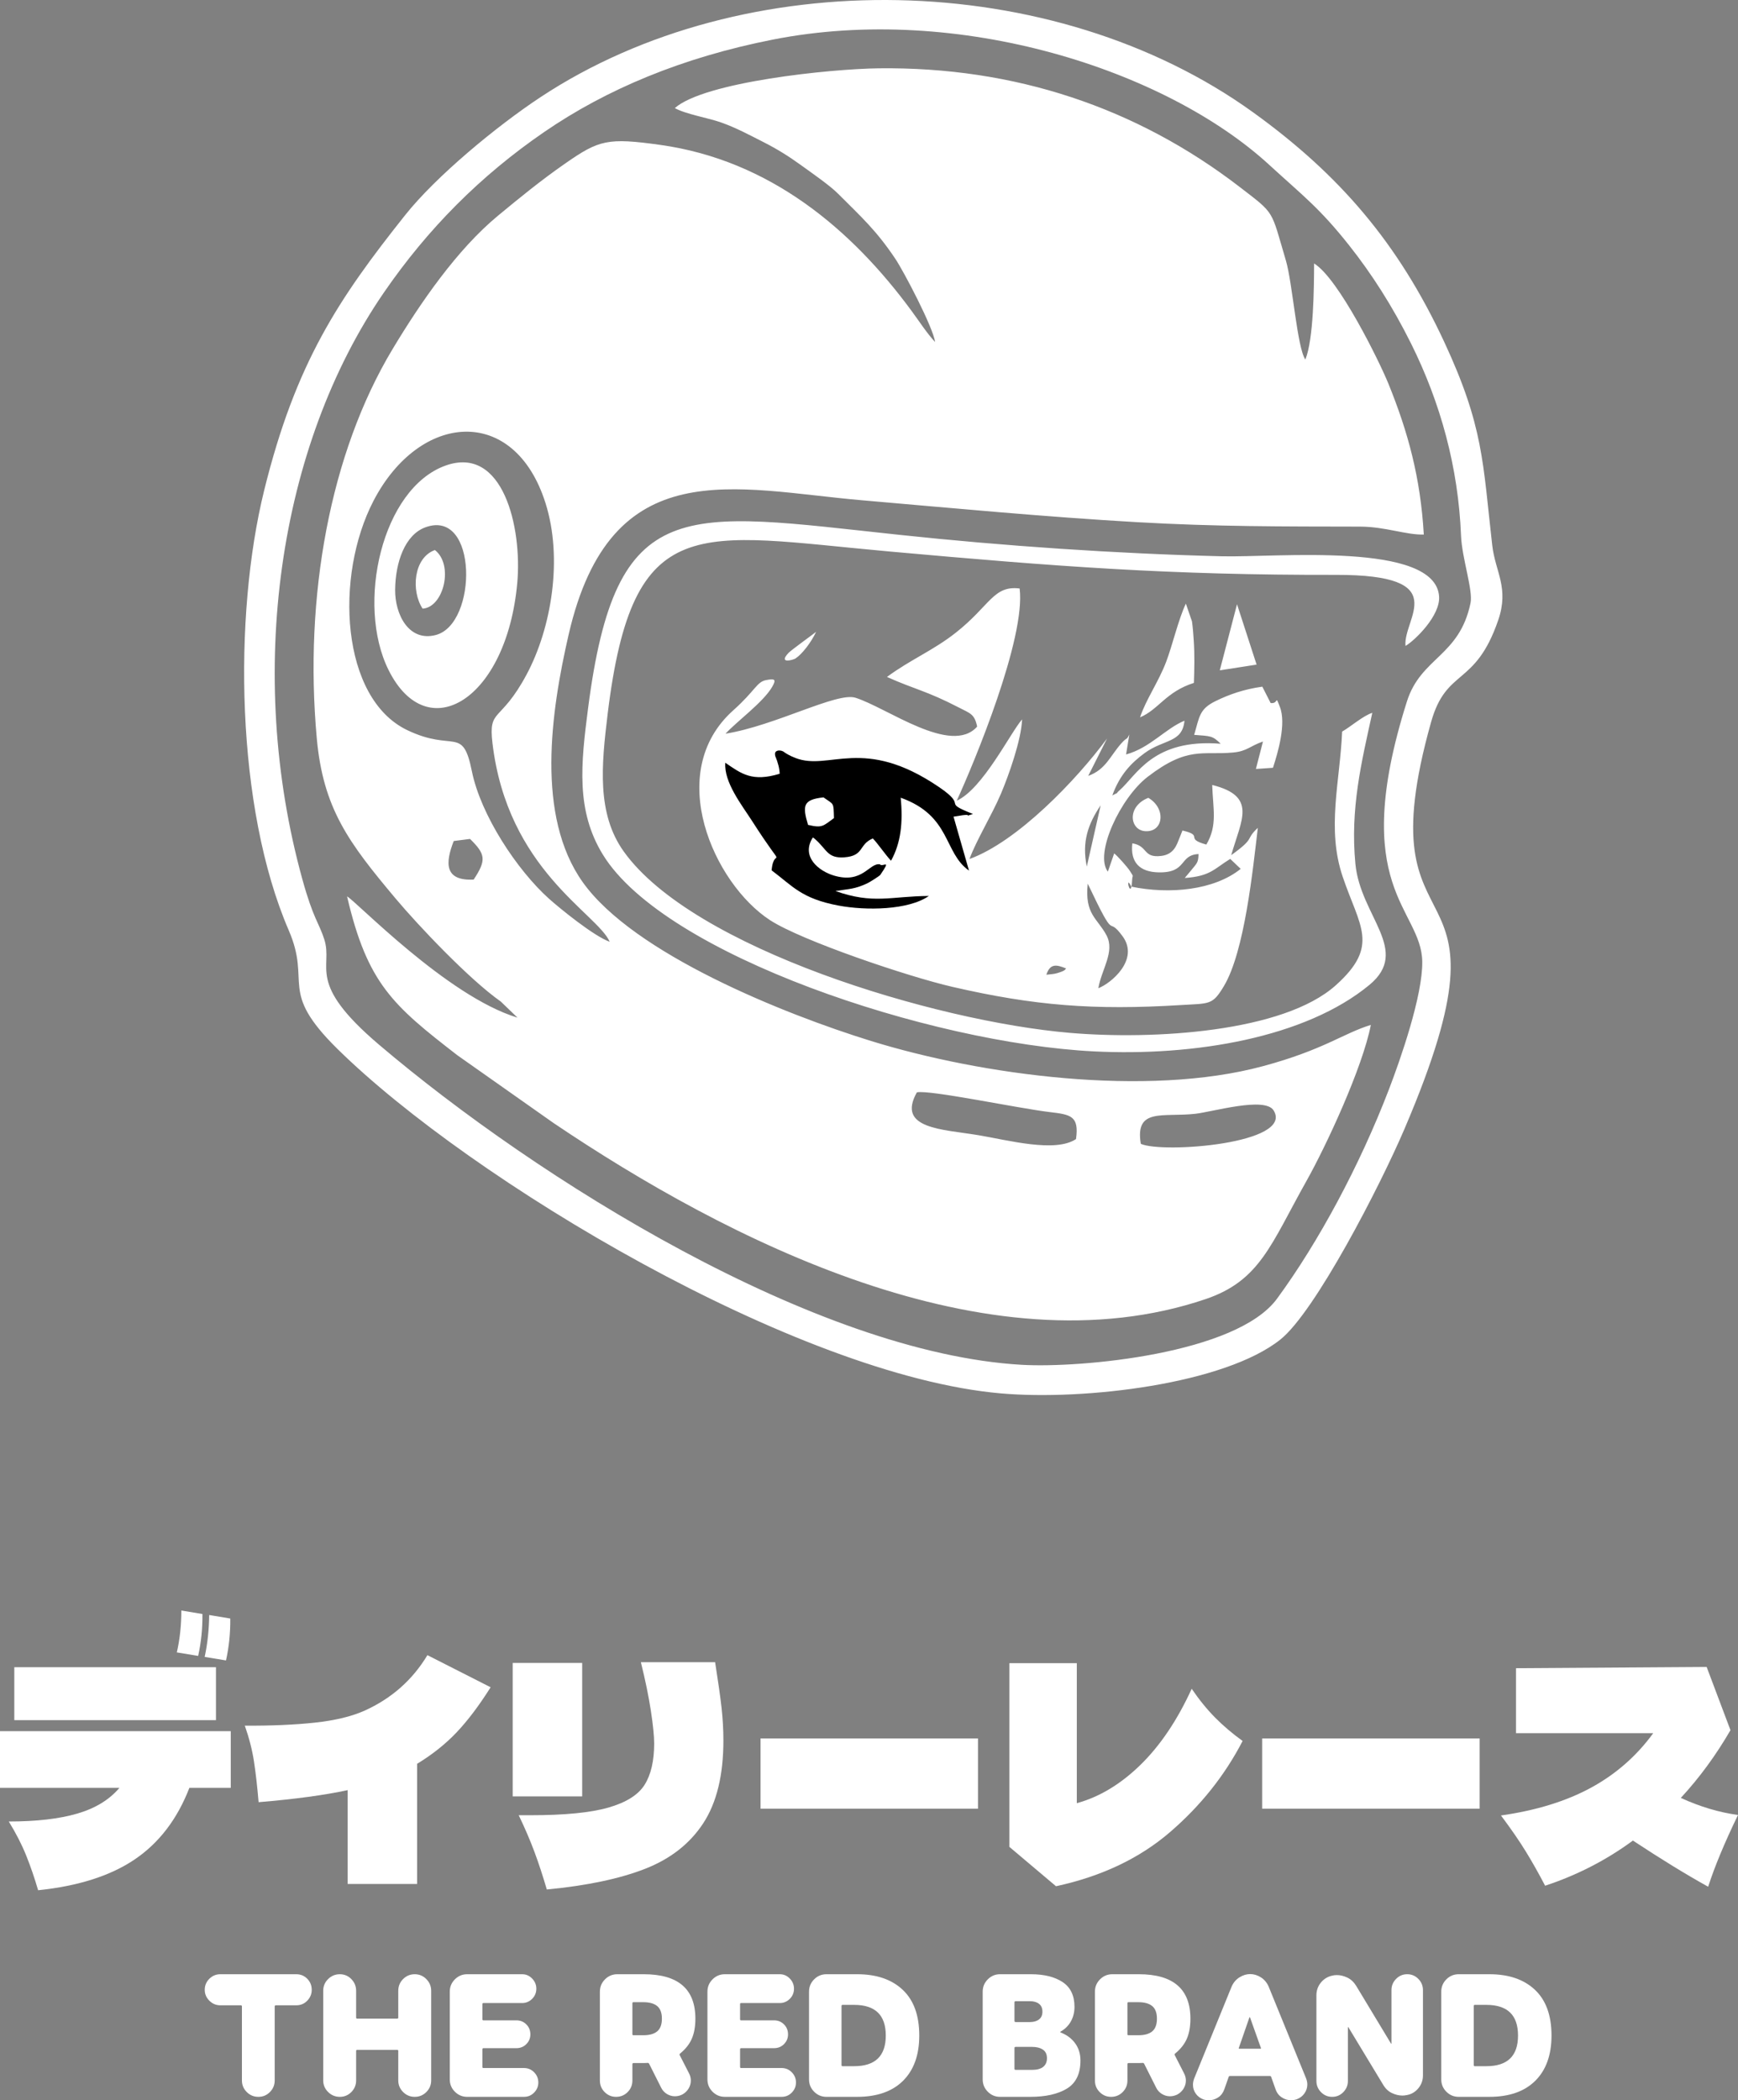
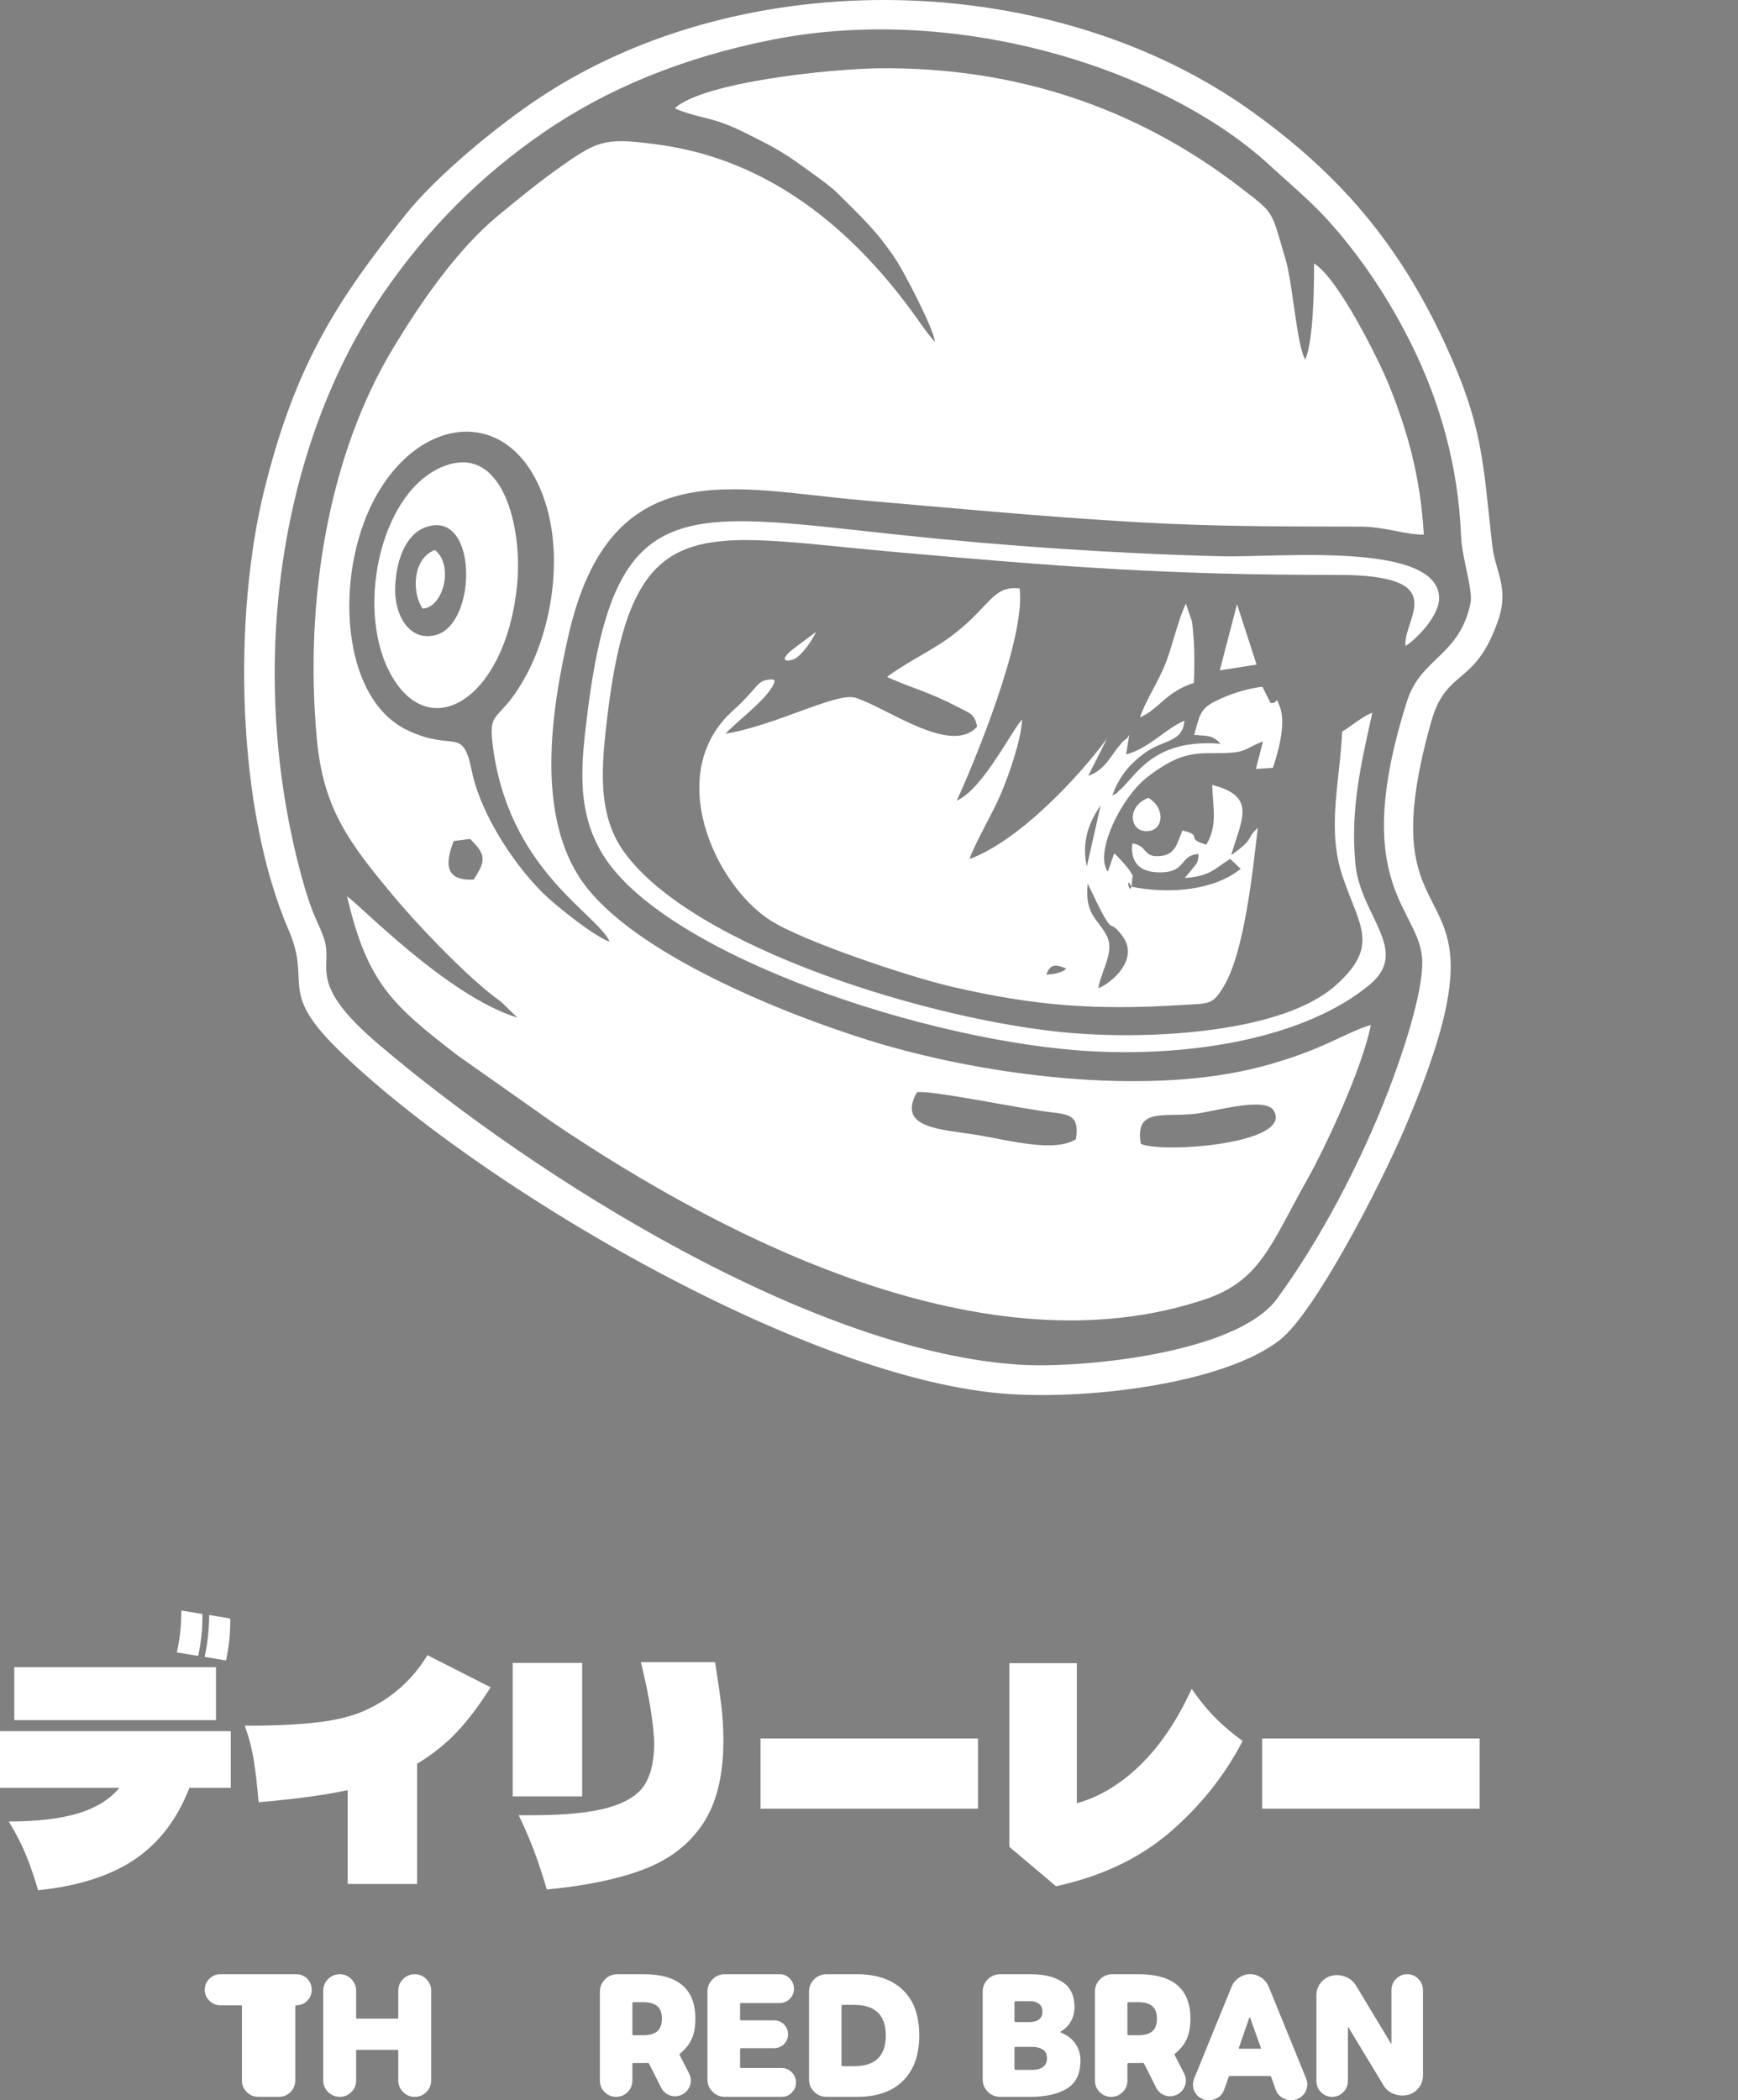
<svg xmlns="http://www.w3.org/2000/svg" xml:space="preserve" width="87.007mm" height="105.117mm" version="1.1" style="shape-rendering:geometricPrecision; text-rendering:geometricPrecision; image-rendering:optimizeQuality; fill-rule:evenodd; clip-rule:evenodd" viewBox="0 0 8520.13 10293.56">
  <rect x="0" y="0" width="8520.13" height="10293.56" fill="#808080" stroke="none" />
  <defs>
    <style type="text/css"> .fil2 {fill:black} .fil0 {fill:white} .fil1 {fill:white;fill-rule:nonzero} </style>
  </defs>
  <g id="Слой_x0020_1">
    <path class="fil0" d="M5592.56 5606.14c-29.84,-178.48 108.34,-129.55 267.4,-147.34 84.76,-9.47 340.77,-85.15 383.45,-16.74 101.96,163.36 -543.97,212.14 -650.86,164.07zm-1692.58 -2379.05c32.64,-21.37 77.32,-79.98 100.8,-130.42 -6.96,6.3 -122.59,89.75 -135.09,103.08 -52.62,56.1 22.64,34.97 34.28,27.34zm1729.4 683.19c-106.35,41.84 -91.61,157.58 -16.18,163.31 90.9,6.9 105.03,-111.41 16.18,-163.31zm350.32 -624.85l180.47 -28.13 -95.99 -295.77 -84.48 323.91zm-3907.89 -302.33c103.66,-6.63 153.5,-214.76 60.18,-287.29 -105.01,37.68 -117.7,200.43 -60.18,287.29zm3516.96 532.69c90.9,-38.02 126.8,-125.3 264.03,-168.82 2.3,-70.84 3.92,-136.62 -0.74,-207.58 -1.78,-27.07 -4.74,-68.18 -8.72,-93.91l-29.89 -87.02c-35.71,74.13 -66.63,206.78 -96.85,285.82 -38.16,99.82 -99.18,184.66 -127.83,271.51zm-3503.48 -931.36c258.36,-94.34 256.31,473.24 51.76,527.62 -133.22,35.42 -201.41,-101.55 -200.02,-222.02 1.55,-134.55 48.16,-269.06 148.26,-305.6zm98.78 -302.56c-311.93,111.9 -439.85,678.66 -279.44,1001.58 190.6,383.71 579.81,145.12 631.17,-426.95 24.28,-270.44 -69.26,-675.95 -351.72,-574.62l-0.01 0zm4543.3 1211.84c-43.16,12.98 -106.56,68.36 -147.86,91.84 -10.51,245.5 -76.93,475.02 2.42,710.45 82.85,245.83 183.67,338.21 -33.53,532.92 -257.28,230.64 -894.57,268.31 -1304.64,233.19 -661.04,-56.62 -1846.81,-413.73 -2186.24,-889.22 -132.37,-185.44 -109.36,-422.15 -78.49,-674.83 122.96,-1006.46 438.97,-879.91 1379.39,-795.31 822.64,74.01 1374.63,116.21 2191.31,114.76 579.85,-1.03 327.11,212.54 340.42,348.27 45.65,-26.51 171.21,-148.17 164.7,-242.5 -18.67,-270.53 -798.77,-190.26 -1064.7,-196.84 -518.75,-12.84 -1068.46,-50.49 -1581.64,-105.17 -1064.54,-113.42 -1389.08,-209.65 -1525.82,851.61 -34.89,270.74 -60.36,500.03 73.46,716.9 303.42,491.66 1603.4,922.68 2405.29,963.13 495.12,24.97 1039.42,-67.54 1352.01,-325.97 203.89,-168.55 -44.09,-335.78 -68.85,-592.27 -26.15,-270.76 29.39,-497.83 82.75,-740.95l0 -0.01zm-1500.64 1253.03c-8.41,6.29 -0.77,9.64 -44.52,22.82 -16.39,4.94 -34.35,5.37 -52.65,7.7 18.03,-54.93 48.02,-51.04 97.17,-30.51zm276.62 -157.85c83.48,114.25 -56.87,231.03 -119.07,254.47 15.57,-92.63 82.57,-178.9 40.19,-259.16 -44.16,-83.62 -108.22,-102.27 -92.11,-253.34 146.39,309.17 88.17,144.71 170.99,258.03zm-175.58 -341.75c-25.14,-121.05 6.55,-209.39 67.97,-300.21l-67.97 300.21zm-979.58 -929.29c139.09,62.11 192.94,67.37 351.68,149.45 57.19,29.57 77.63,31.85 90.35,93.92 -127.73,143.61 -441.84,-93.03 -596.76,-141.58 -91.09,-28.55 -392.64,136.9 -636.79,176.3 54.62,-59.75 185.44,-154.35 229.14,-230.29 21.5,-37.39 11.3,-40.39 -30.33,-32.42 -46.3,8.88 -51.74,50.64 -161,148.26 -340.8,304.49 -95.02,849.05 180.15,1028.13 155.37,101.11 678.08,277.25 894.66,327.12 401.71,92.51 693.74,115.22 1117.84,89.26 143.81,-8.79 156.34,1.28 212.85,-93.21 101.41,-169.6 141.6,-568.57 166.2,-775.4 -66,61.74 -7.2,45.05 -130.45,133.82 50.59,-175.94 127.56,-288.55 -93.18,-344.03 3.62,117.36 27.14,197.78 -28.83,292.18 -110.96,-30.66 -8,-43.47 -117.02,-68.94l-16.09 40.6c-11.6,27.64 -24.55,76.14 -87.26,83.87 -92.09,11.37 -63.55,-48.86 -142.29,-61.59 -10.87,93.09 35.92,140.45 129,142.28 141.25,2.76 98.7,-84.84 195.39,-89.84 -0.77,43.81 -8.23,44.87 -39.37,83.65l-18.48 22.17c-2.33,2.82 -6.64,7.47 -9.48,11.56 126.41,-8.73 143.78,-45.15 222.84,-93.54l51.25 48.81c-130.44,104.93 -348.44,125.77 -536.53,87.05 -33.58,-69.84 -0.62,78.14 4.27,-31.7 1.35,-30.26 10.55,-10.55 -10.54,-44.53 -12.06,-19.47 -62.6,-75.66 -77.41,-86.67l-30.96 89.48c-67.42,-87.3 61.53,-362.43 195.67,-465.23 197.36,-151.23 267.63,-104.47 418.91,-118.69 67.99,-6.38 81.59,-31.68 145.75,-53.87l-34.62 134.54 83.66 -5.75c23.99,-73.88 66.27,-215.82 33.87,-298.65 -24.6,-62.92 -4.51,-13.55 -45.29,-18.73l-40.73 -80.16c-90.59,12.35 -164.09,38.77 -229.58,70.81 -80.08,39.19 -78.39,76.89 -104.6,165.33 80.89,6.44 89.22,3.23 130.07,43.6 -331.85,-26.34 -411.77,154.29 -495.25,227.65 -32.02,28.13 15.09,-1.13 -36.07,25.63 36.38,-100.76 92.1,-158.89 158.34,-207.5 93.85,-68.86 185.18,-49.02 195.44,-158.7 -92.93,38 -169.04,133.39 -286.33,165.37l16.06 -97.84c-15.38,30.94 -8.96,9.87 -38.5,42.63 -54.98,60.97 -76.51,129.38 -163.17,160.27l92.38 -183.19c-150.5,203.72 -439.2,505.18 -674.38,590.55 32.21,-89.25 110.8,-217.43 154.19,-319.9 38.02,-89.79 99.56,-262.39 103.77,-364.43 -57.53,65.49 -192.13,340.06 -320.55,398.8 87.72,-191.13 339.11,-797.78 308.38,-1040.31 -128.55,-15.9 -144.4,83.57 -312.43,216.26 -111.62,88.15 -223.54,132.51 -337.89,217.35zm2860.61 -361.65c-54.8,261.56 -242.93,264.82 -311.61,481.44 -290.24,915.43 71.35,1013.81 75.08,1275.25 2.39,167.02 -107.32,480.36 -163.78,627.44 -142.44,370.95 -343.92,746.4 -548.28,1024.83 -198.43,270.36 -960.93,340.54 -1250.76,323.95 -1011.97,-57.94 -2375.58,-909.91 -3150.94,-1568.59 -361.34,-306.97 -223.98,-376.54 -268.74,-516.48 -26.24,-82.05 -53.67,-99.78 -107.48,-294.38 -279.62,-1011.37 -117.53,-2123.72 399.44,-2875.61 215.31,-313.14 473.34,-572.35 785.74,-786.89 306.34,-210.37 677.94,-365.73 1120.62,-453.01 913.81,-180.19 1927.74,149.3 2433.76,613.54 164.11,150.57 246.16,210.8 391.65,394.42 110.91,139.97 212.8,298.63 304.18,482.28 144.22,289.9 231.31,605.88 244.66,941.06 4.42,110.88 59.77,267.17 46.46,330.75zm135.68 83.67c54.89,-159.62 -14.07,-235.42 -29.26,-368.2 -46.44,-405.9 -41.68,-580.58 -235.98,-997.51 -224.77,-482.33 -511.56,-817.29 -935.57,-1123.14 -979.95,-706.87 -2494.27,-735.9 -3495.11,-74.09 -215.01,142.18 -511.19,387.28 -662.05,576.93 -326.56,410.48 -537.07,723.84 -691.44,1349.24 -152.12,616.26 -139.14,1555.69 120.39,2156.48 113.03,261.69 -54.11,292.92 238.75,581.24 652.64,642.53 2252.1,1601.21 3252.28,1688.34 413.99,36.06 1097.26,-46.86 1369.9,-263.7 170.45,-135.56 487.84,-749.97 608.47,-1031.97 596.24,-1393.99 -211.57,-779.53 130.85,-1995.1 75.32,-267.39 215.85,-170.1 328.76,-498.51l0.01 0zm-2849.77 2313.89c61.44,-13.58 492.47,77.46 649.64,96.47 103.27,12.5 146.75,17.25 130.56,132.44 -101.57,68.44 -334.72,5.03 -478.84,-19.03 -176.05,-29.4 -402.08,-30.28 -301.36,-209.88zm-2270.4 -1231.85l79.97 -10.2c76.12,74.6 81.14,103.59 17.72,199.26 -146.49,7.35 -138.21,-85.03 -97.69,-189.05zm764.67 493.84c-77.66,-27.24 -246.09,-164.83 -297.79,-211.17 -156.05,-139.88 -334.36,-409.16 -377.99,-624.97 -45.54,-225.26 -87.72,-91.08 -317.44,-201.48 -325.08,-156.25 -356.9,-754.17 -164.59,-1123.78 226.14,-434.63 689.69,-471.76 842.82,10.58 86.45,272.3 29.36,613.34 -92.42,840.83 -128.51,240.07 -187.96,162.31 -167.38,336.24 73.51,621.17 513.36,834.15 574.8,973.75zm319.17 -4085.98c53.64,29.99 162.86,47.77 226.63,70.35 73.29,25.96 135.88,59.77 205.53,95.1 72.43,36.75 127.4,71.55 186.78,114.46 55.87,40.36 141.07,99.52 179.98,138.39 116.29,116.19 188.2,180.39 281.93,320.12 41.61,62.04 185.48,336.19 194.99,408.05 -42.35,-46.03 -72.53,-94.31 -115.52,-152.8 -293.86,-399.82 -694.46,-738.12 -1231.83,-813.29 -258.18,-36.11 -300.05,-24.25 -465.34,90.73 -121.69,84.65 -225.52,169.87 -329.86,256.12 -200.81,166.02 -379.67,425.56 -517.04,654.13 -307,510.76 -434.29,1213.27 -371.59,1906.29 31.21,344.83 155.07,510.89 386.66,786.58 110.33,131.37 360.25,395.73 515.57,504.8l81.84 78.79c-347.09,-105.25 -794.91,-574.82 -835.46,-594.06 99.82,428.22 225.96,534.77 540.8,778.49l471.38 332.02c844.01,569.3 2123.95,1226.61 3197.01,862.88 266.8,-90.43 319.44,-268 493.61,-578.07 98.27,-174.95 275.12,-556.02 316.02,-765.65 -134.78,41.08 -229.79,121.57 -528.74,202.19 -571.56,154.11 -1381.46,43.48 -1921.42,-123.43 -425.51,-131.54 -1163.66,-427.08 -1413.51,-778.55 -230.13,-323.74 -156.54,-832.43 -69.04,-1212.94 207.39,-901.74 813.4,-712.63 1438.18,-658.59 450.4,38.94 894.63,81.32 1348.48,107.36 387.96,22.26 711.75,21.03 1093.4,21.79 123.95,0.25 226.87,41.67 312.24,38.76 -16.12,-278.35 -77.15,-502.53 -173.67,-739.75 -44.66,-109.76 -244.43,-515.98 -364.17,-588.68 -0.14,117 -2.34,371.45 -42.81,470.65 -40.22,-57.07 -62.94,-375.46 -95.25,-484.54 -74.87,-252.78 -51,-225.81 -225.34,-360.08 -506.07,-389.79 -1103.86,-590.63 -1771.16,-582.57 -237.15,2.87 -854.52,66.63 -999.27,194.94z" />
    <path class="fil1" d="M992.31 7910.45l-103.29 -17.22c0,72.14 -7.37,140.59 -22.13,205.35l104.52 17.22c14.76,-66.39 21.73,-134.85 20.91,-205.35zm136.49 22.14l-103.29 -17.22c-0.81,72.14 -8.2,140.59 -22.13,205.36l104.52 17.21c14.76,-66.39 21.73,-134.84 20.91,-205.35zm-1058.72 238.56l0 259.45 988.63 0 0 -259.45 -988.63 0zm1061.17 313.56l-1131.26 0 0 277.9 585.31 0c-49.19,58.2 -118.05,100.21 -206.58,126.03 -88.53,25.82 -200.43,38.74 -335.69,38.74 35.24,57.38 63.52,112.51 84.84,165.39 21.31,52.87 40.99,110.05 59.02,171.54 197.56,-20.5 355.78,-71.11 474.64,-151.86 118.86,-80.75 207.81,-197.36 266.83,-349.83l202.89 0 0 -277.9z" />
    <path id="_1" class="fil1" d="M2405.17 8269.51l-309.87 -157.39c-72.95,121.32 -175.42,211.9 -307.41,271.74 -63.95,28.69 -145.51,48.37 -244.7,59.03 -99.19,10.65 -213.55,15.57 -343.07,14.75 21.32,60.66 36.27,119.08 44.88,175.23 8.61,56.15 16.2,122.76 22.75,199.82 177.07,-14.76 322.57,-34.43 436.52,-59.02l0 459.88 340.61 0 0 -588.99c75.42,-45.91 140.39,-97.76 194.9,-155.55 54.51,-57.79 109.64,-130.96 165.39,-219.49z" />
    <path id="_2" class="fil1" d="M2619.74 9075.55c20.9,56.15 41.19,117.84 60.86,185.06 196.74,-18.85 357.42,-52.67 482.02,-101.44 124.61,-48.78 219.69,-123.38 285.28,-223.8 65.58,-100.42 98.38,-235.47 98.38,-405.16 0,-53.28 -3.07,-107.18 -9.22,-161.69 -6.15,-54.51 -16.6,-128.5 -31.36,-221.95l-363.97 0c22.13,89.36 38.52,169.08 49.18,239.17 10.66,70.08 15.99,123.16 15.99,159.24 0,85.25 -15.58,152.67 -46.73,202.27 -31.15,49.6 -90.38,86.89 -177.68,111.9 -87.3,25 -214.56,37.51 -381.8,37.51l-57.8 0c30.34,63.11 55.95,122.76 76.86,178.91l0 -0.01zm-106.37 -925.3l0 654.17 340.6 0 0 -654.17 -340.6 0z" />
    <polygon id="_3" class="fil1" points="4794.33,8864.66 4794.33,8520.35 3728.25,8520.35 3728.25,8864.66 " />
    <path id="_4" class="fil1" d="M5956.97 8418.29c-39.76,-40.17 -78.09,-87.3 -114.97,-141.4 -70.5,154.11 -154.32,278.5 -251.46,373.19 -97.14,94.68 -201.04,157.19 -311.72,187.52l0 -686.13 -330.77 0 0 900.09 228.71 193.06c223.8,-48.37 410.49,-137.1 560.1,-266.22 149.6,-129.11 267.85,-277.7 354.75,-445.75 -50.01,-36.07 -94.89,-74.19 -134.65,-114.36z" />
    <polygon id="_5" class="fil1" points="7253.61,8864.66 7253.61,8520.35 6187.52,8520.35 6187.52,8864.66 " />
-     <path id="_6" class="fil1" d="M8373.81 9247.08c31.96,-99.2 80.74,-216.41 146.32,-351.68 -91.8,-12.3 -185.26,-40.17 -280.35,-83.62 90.99,-98.37 172.14,-209.03 243.46,-332l-116.81 -309.87 -934.52 6.15 0 318.47 672.61 0c-81.16,111.49 -182.6,200.43 -304.33,266.84 -121.74,66.4 -269.09,111.9 -442.05,136.49 49.18,65.58 89.76,124.4 121.73,176.45 31.97,52.06 63.53,108 94.68,167.84 156.57,-51.64 300.03,-125.42 430.37,-221.33 139.36,91.81 262.32,167.23 368.89,226.26z" />
-     <path class="fil1" d="M1266.61 10276.86c-22.26,0 -41.27,-7.88 -57.03,-23.65 -15.77,-15.77 -23.65,-34.77 -23.65,-57.03l0 -363.78c0,-0.92 -0.58,-1.85 -1.74,-2.78 -1.16,-0.92 -2.19,-1.39 -3.12,-1.39l-100.85 0c-20.87,0 -38.84,-7.53 -53.91,-22.6 -15.07,-15.07 -22.61,-32.8 -22.61,-53.21 0,-21.33 7.54,-39.41 22.61,-54.25 15.07,-14.84 33.04,-22.26 53.91,-22.26l372.12 0c21.33,0 39.3,7.42 53.91,22.26 14.6,14.84 21.91,32.92 21.91,54.25 0,20.41 -7.3,38.14 -21.91,53.21 -14.6,15.07 -32.58,22.6 -53.91,22.6l-100.85 0c-0.93,0 -1.97,0.48 -3.13,1.39 -1.16,0.93 -1.73,1.86 -1.73,2.78l0 363.78c0,22.26 -7.77,41.27 -23.31,57.03 -15.53,15.77 -34.43,23.65 -56.69,23.65z" />
+     <path class="fil1" d="M1266.61 10276.86c-22.26,0 -41.27,-7.88 -57.03,-23.65 -15.77,-15.77 -23.65,-34.77 -23.65,-57.03l0 -363.78c0,-0.92 -0.58,-1.85 -1.74,-2.78 -1.16,-0.92 -2.19,-1.39 -3.12,-1.39l-100.85 0c-20.87,0 -38.84,-7.53 -53.91,-22.6 -15.07,-15.07 -22.61,-32.8 -22.61,-53.21 0,-21.33 7.54,-39.41 22.61,-54.25 15.07,-14.84 33.04,-22.26 53.91,-22.26l372.12 0c21.33,0 39.3,7.42 53.91,22.26 14.6,14.84 21.91,32.92 21.91,54.25 0,20.41 -7.3,38.14 -21.91,53.21 -14.6,15.07 -32.58,22.6 -53.91,22.6c-0.93,0 -1.97,0.48 -3.13,1.39 -1.16,0.93 -1.73,1.86 -1.73,2.78l0 363.78c0,22.26 -7.77,41.27 -23.31,57.03 -15.53,15.77 -34.43,23.65 -56.69,23.65z" />
    <path id="_1_0" class="fil1" d="M1665.86 10276.86c-22.26,0 -41.38,-7.88 -57.38,-23.65 -15.99,-15.77 -23.99,-34.77 -23.99,-57.03l0 -438.9c0,-22.72 8,-41.96 23.99,-57.73 16,-15.77 35.13,-23.65 57.38,-23.65 22.26,0 41.16,8 56.69,23.99 15.53,16 23.31,35.13 23.31,57.38l0 132.16c0,0.92 0.46,1.85 1.39,2.78 0.92,0.93 2.09,1.39 3.48,1.39l196.84 0c1.39,0 2.55,-0.46 3.48,-1.39 0.93,-0.93 1.39,-1.86 1.39,-2.78l0 -132.16c0,-22.72 7.88,-41.96 23.65,-57.73 15.77,-15.77 34.78,-23.65 57.04,-23.65 22.25,0 41.27,8 57.03,23.99 15.77,16 23.65,35.13 23.65,57.38l0 438.9c0,22.26 -7.88,41.27 -23.65,57.03 -15.77,15.77 -34.78,23.65 -57.03,23.65 -22.26,0 -41.28,-7.88 -57.04,-23.65 -15.77,-15.77 -23.65,-34.77 -23.65,-57.03l0 -145.37c0,-0.93 -0.46,-1.86 -1.39,-2.79 -0.93,-0.92 -2.09,-1.39 -3.48,-1.39l-196.84 0c-1.39,0 -2.56,0.48 -3.48,1.39 -0.93,0.93 -1.39,1.86 -1.39,2.79l0 145.37c0,22.26 -7.78,41.27 -23.31,57.03 -15.53,15.77 -34.43,23.65 -56.69,23.65z" />
-     <path id="_2_1" class="fil1" d="M2290.49 10276.86c-23.65,0 -43.83,-8.34 -60.52,-25.04 -16.7,-16.7 -25.04,-36.87 -25.04,-60.52l0 -429.85c0,-23.65 8.34,-43.81 25.04,-60.51 16.7,-16.7 36.87,-25.04 60.52,-25.04l269.18 0c19.01,0 35.35,7.06 49.03,21.2 13.68,14.15 20.53,30.72 20.53,49.74 0,19.48 -6.84,36.06 -20.53,49.73 -13.68,13.68 -30.02,20.53 -49.03,20.53l-190.58 0c-0.93,0 -1.86,0.46 -2.78,1.39 -0.93,0.93 -1.39,1.85 -1.39,2.78l0 76.51c0,0.93 0.46,1.86 1.39,2.78 0.92,0.93 1.85,1.39 2.78,1.39l162.76 0c19.01,0 35.13,6.61 48.34,19.83 13.22,13.21 19.82,29.55 19.82,49.03 0,18.55 -6.6,34.43 -19.82,47.65 -13.21,13.21 -29.33,19.82 -48.34,19.82l-162.76 0c-0.93,0 -1.86,0.58 -2.78,1.74 -0.93,1.16 -1.39,2.19 -1.39,3.12l0 88.34c0,0.93 0.46,1.85 1.39,2.78 0.92,0.93 1.85,1.39 2.78,1.39l199.62 0c19.48,0 36.06,6.95 49.74,20.87 13.68,13.92 20.52,30.6 20.52,50.08 0,19.01 -6.84,35.47 -20.52,49.38 -13.68,13.92 -30.26,20.87 -49.74,20.87l-278.21 0 0 0.01z" />
    <path id="_3_2" class="fil1" d="M3020.12 10276.86c-21.79,0 -40.45,-7.77 -55.99,-23.31 -15.53,-15.53 -23.3,-34.42 -23.3,-56.68l0 -435.42c0,-23.65 8.34,-43.81 25.04,-60.51 16.7,-16.7 36.86,-25.04 60.51,-25.04l129.38 0c168.78,0 253.18,72.57 253.18,217.71 0,38.48 -5.79,71.18 -17.38,98.07 -11.59,26.9 -31.07,51.47 -58.43,73.73 -0.92,0.93 -1.51,1.97 -1.73,3.13 -0.24,1.16 -0.12,2.2 0.34,3.12l45.91 89.73c6.03,11.59 9.05,23.41 9.05,35.48 0,14.38 -3.83,27.7 -11.48,39.99 -7.66,12.29 -17.97,21.91 -30.95,28.86 -11.59,5.57 -23.42,8.35 -35.48,8.35 -13.91,0 -27.01,-3.71 -39.3,-11.13 -12.29,-7.41 -21.68,-17.62 -28.17,-30.6l-59.12 -117.55c-1.39,-2.78 -3.48,-4.17 -6.26,-4.17 -3.71,0.46 -10.44,0.7 -20.17,0.7l-51.47 0c-0.93,0 -1.86,0.58 -2.78,1.74 -0.93,1.16 -1.39,2.2 -1.39,3.12l0 80.69c0,22.26 -7.78,41.15 -23.31,56.68 -15.53,15.54 -34.43,23.31 -56.69,23.31zm133.55 -301.87c30.14,0 52.86,-6.37 68.17,-19.12 15.3,-12.75 22.95,-33.5 22.95,-62.25 0,-28.29 -7.66,-48.81 -22.95,-61.56 -15.31,-12.75 -38.02,-19.12 -68.17,-19.12l-49.38 0c-0.93,0 -1.86,0.46 -2.78,1.39 -0.93,0.92 -1.39,1.85 -1.39,2.78l0 153.71c0,0.93 0.46,1.86 1.39,2.78 0.92,0.93 1.85,1.39 2.78,1.39l49.38 0z" />
    <path id="_4_3" class="fil1" d="M3553.61 10276.86c-23.65,0 -43.83,-8.34 -60.52,-25.04 -16.7,-16.7 -25.04,-36.87 -25.04,-60.52l0 -429.85c0,-23.65 8.34,-43.81 25.04,-60.51 16.7,-16.7 36.87,-25.04 60.52,-25.04l269.18 0c19.01,0 35.35,7.06 49.03,21.2 13.68,14.15 20.53,30.72 20.53,49.74 0,19.48 -6.84,36.06 -20.53,49.73 -13.68,13.68 -30.02,20.53 -49.03,20.53l-190.58 0c-0.93,0 -1.86,0.46 -2.78,1.39 -0.93,0.93 -1.39,1.85 -1.39,2.78l0 76.51c0,0.93 0.46,1.86 1.39,2.78 0.92,0.93 1.85,1.39 2.78,1.39l162.76 0c19.01,0 35.13,6.61 48.34,19.83 13.22,13.21 19.82,29.55 19.82,49.03 0,18.55 -6.6,34.43 -19.82,47.65 -13.21,13.21 -29.33,19.82 -48.34,19.82l-162.76 0c-0.93,0 -1.86,0.58 -2.78,1.74 -0.93,1.16 -1.39,2.19 -1.39,3.12l0 88.34c0,0.93 0.46,1.85 1.39,2.78 0.92,0.93 1.85,1.39 2.78,1.39l199.62 0c19.48,0 36.06,6.95 49.74,20.87 13.68,13.92 20.52,30.6 20.52,50.08 0,19.01 -6.84,35.47 -20.52,49.38 -13.68,13.92 -30.26,20.87 -49.74,20.87l-278.21 0 0 0.01z" />
    <path id="_5_4" class="fil1" d="M4051.61 10276.86c-23.65,0 -43.81,-8.34 -60.51,-25.04 -16.7,-16.7 -25.04,-36.87 -25.04,-60.52l0 -429.85c0,-23.65 8.34,-43.81 25.04,-60.51 16.7,-16.7 36.86,-25.04 60.51,-25.04l150.25 0c95.06,0 169.59,25.5 223.61,76.51 54.02,51.01 81.02,125.67 81.02,223.96 0,95.07 -26.43,168.91 -79.29,221.54 -52.86,52.63 -127.97,78.95 -225.35,78.95l-150.25 0zm135.64 -150.24c103.41,0 155.1,-50.08 155.1,-150.25 0,-100.16 -51.69,-150.24 -155.1,-150.24l-57.73 0c-0.93,0 -1.86,0.48 -2.78,1.39 -0.93,0.93 -1.4,1.86 -1.4,2.78l0 292.14c0,0.92 0.48,1.85 1.4,2.78 0.92,0.92 1.85,1.39 2.78,1.39l57.73 0z" />
    <path id="_6_5" class="fil1" d="M4902.27 10276.86c-23.18,0 -43.12,-8.34 -59.81,-25.04 -16.7,-16.7 -25.04,-36.87 -25.04,-60.52l0 -429.85c0,-23.65 8.34,-43.81 25.04,-60.51 16.7,-16.7 36.63,-25.04 59.81,-25.04l150.94 0c65.37,0 117.43,12.87 156.15,38.6 38.72,25.73 58.08,66.2 58.08,121.38 0,25.96 -5.8,49.49 -17.39,70.59 -11.59,21.1 -28.74,38.14 -51.47,51.13 -0.48,0.46 -0.7,1.04 -0.7,1.73 0,0.7 0.23,1.27 0.7,1.74 30.6,11.59 54.6,29.33 71.98,53.2 17.39,23.88 26.09,52.06 26.09,84.52 0,64.91 -22.14,110.82 -66.42,137.71 -44.29,26.9 -103.99,40.35 -179.1,40.35l-148.86 0zm157.2 -132.16c23.19,0 41.04,-4.63 53.56,-13.91 12.98,-10.2 19.48,-24.58 19.48,-43.13 0,-19.01 -6.61,-33.04 -19.82,-42.08 -13.22,-9.05 -30.95,-13.56 -53.21,-13.56l-81.38 0c-0.93,0 -1.98,0.46 -3.13,1.39 -1.16,0.92 -1.74,1.85 -1.74,2.78l0 104.33c0,0.93 0.59,1.86 1.74,2.78 1.16,0.93 2.2,1.39 3.13,1.39l81.38 0zm-10.43 -234.39c18.55,0 33.38,-4.29 44.51,-12.87 11.13,-8.58 16.7,-21.22 16.7,-37.91 0,-17.17 -5.56,-30.03 -16.7,-38.61 -11.12,-8.58 -25.96,-12.87 -44.51,-12.87l-70.95 0c-0.93,0 -1.98,0.48 -3.13,1.39 -1.16,0.93 -1.74,1.86 -1.74,2.79l0 93.89c0,0.93 0.59,1.86 1.74,2.79 1.16,0.92 2.2,1.39 3.13,1.39l70.95 0z" />
    <path id="_7" class="fil1" d="M5446.89 10276.86c-21.79,0 -40.45,-7.77 -55.99,-23.31 -15.53,-15.53 -23.3,-34.42 -23.3,-56.68l0 -435.42c0,-23.65 8.34,-43.81 25.04,-60.51 16.7,-16.7 36.86,-25.04 60.51,-25.04l129.38 0c168.78,0 253.18,72.57 253.18,217.71 0,38.48 -5.79,71.18 -17.38,98.07 -11.59,26.9 -31.07,51.47 -58.43,73.73 -0.92,0.93 -1.51,1.97 -1.73,3.13 -0.24,1.16 -0.12,2.2 0.34,3.12l45.91 89.73c6.03,11.59 9.05,23.41 9.05,35.48 0,14.38 -3.83,27.7 -11.48,39.99 -7.66,12.29 -17.97,21.91 -30.95,28.86 -11.59,5.57 -23.42,8.35 -35.48,8.35 -13.91,0 -27.01,-3.71 -39.3,-11.13 -12.29,-7.41 -21.68,-17.62 -28.17,-30.6l-59.12 -117.55c-1.39,-2.78 -3.48,-4.17 -6.26,-4.17 -3.71,0.46 -10.44,0.7 -20.17,0.7l-51.47 0c-0.93,0 -1.86,0.58 -2.78,1.74 -0.93,1.16 -1.39,2.2 -1.39,3.12l0 80.69c0,22.26 -7.78,41.15 -23.31,56.68 -15.53,15.54 -34.43,23.31 -56.69,23.31zm133.54 -301.87c30.14,0 52.86,-6.37 68.17,-19.12 15.3,-12.75 22.95,-33.5 22.95,-62.25 0,-28.29 -7.66,-48.81 -22.95,-61.56 -15.31,-12.75 -38.02,-19.12 -68.17,-19.12l-49.38 0c-0.93,0 -1.86,0.46 -2.78,1.39 -0.93,0.92 -1.39,1.85 -1.39,2.78l0 153.71c0,0.93 0.46,1.86 1.39,2.78 0.92,0.93 1.85,1.39 2.78,1.39l49.38 0z" />
    <path id="_8" class="fil1" d="M5899 10289.38c-15.77,-6.02 -28.17,-15.53 -37.21,-28.52 -9.04,-12.98 -13.56,-27.36 -13.56,-43.13 0,-9.27 1.85,-19.24 5.56,-29.91l184.32 -452.11c8.81,-19.47 21.68,-34.43 38.6,-44.86 16.92,-10.43 34.2,-15.65 51.82,-15.65 18.08,0 35.47,5.22 52.16,15.65 16.7,10.43 29.45,25.39 38.25,44.86l183.63 450.02c4.17,10.66 6.26,20.87 6.26,30.6 0,15.77 -4.63,30.26 -13.91,43.48 -9.27,13.21 -21.8,22.84 -37.56,28.86 -10.2,3.25 -19.48,4.88 -27.82,4.88 -16.23,0 -31.53,-4.64 -45.91,-13.92 -14.38,-9.27 -24.58,-22.72 -30.6,-40.35l-21.56 -60.51c-0.93,-2.78 -3.02,-4.17 -6.26,-4.17l-195.45 0c-3.25,0 -5.34,1.39 -6.27,4.17l-21.56 61.2c-6.02,17.16 -15.99,30.38 -29.91,39.65 -13.91,9.27 -29.21,13.92 -45.91,13.92 -9.27,0 -18.31,-1.39 -27.13,-4.18zm279.62 -248.31c2.78,0 3.71,-1.16 2.78,-3.48l-53.56 -150.24c-0.48,-0.48 -0.93,-0.7 -1.39,-0.7 -0.48,0 -0.93,0.23 -1.39,0.7l-52.17 150.24c-0.92,2.32 0,3.48 2.78,3.48l102.95 0z" />
    <path id="_9" class="fil1" d="M6530.56 10276.86c-21.33,0 -39.53,-7.65 -54.6,-22.95 -15.07,-15.31 -22.6,-33.62 -22.6,-54.95l0 -419.42c0,-23.65 7.19,-44.4 21.56,-62.25 14.38,-17.85 32.92,-29.33 55.64,-34.43 7.42,-1.85 15.07,-2.78 22.95,-2.78 17.16,0 34.43,4.17 51.82,12.52 17.38,8.34 31.87,22.02 43.47,41.03l170.41 282.4c0.46,0.46 0.93,0.58 1.39,0.35 0.48,-0.24 0.7,-0.59 0.7,-1.05l0 -261.53c0,-21.33 7.54,-39.65 22.61,-54.95 15.07,-15.31 33.27,-22.95 54.59,-22.95 21.34,0 39.53,7.65 54.6,22.95 15.07,15.3 22.61,33.62 22.61,54.95l0 418.03c0,23.65 -7.42,44.51 -22.26,62.59 -14.85,18.09 -33.16,29.21 -54.96,33.39 -8.8,1.85 -16.46,2.78 -22.95,2.78 -17.62,0 -35.12,-4.17 -52.51,-12.52 -17.39,-8.34 -31.65,-22.02 -42.77,-41.04l-170.42 -281.69c-0.46,-0.48 -0.92,-0.58 -1.39,-0.35 -0.46,0.24 -0.7,0.58 -0.7,1.05l0 262.92c0,21.33 -7.53,39.64 -22.6,54.95 -15.07,15.31 -33.27,22.95 -54.6,22.95z" />
-     <path id="_10" class="fil1" d="M7151 10276.86c-23.65,0 -43.81,-8.34 -60.51,-25.04 -16.7,-16.7 -25.04,-36.87 -25.04,-60.52l0 -429.85c0,-23.65 8.34,-43.81 25.04,-60.51 16.7,-16.7 36.86,-25.04 60.51,-25.04l150.25 0c95.06,0 169.6,25.5 223.62,76.51 54.02,51.01 81.02,125.67 81.02,223.96 0,95.07 -26.43,168.91 -79.29,221.54 -52.86,52.63 -127.98,78.95 -225.35,78.95l-150.25 0zm135.64 -150.24c103.41,0 155.11,-50.08 155.11,-150.25 0,-100.16 -51.7,-150.24 -155.11,-150.24l-57.73 0c-0.93,0 -1.86,0.48 -2.78,1.39 -0.93,0.93 -1.4,1.86 -1.4,2.78l0 292.14c0,0.92 0.48,1.85 1.4,2.78 0.92,0.92 1.85,1.39 2.78,1.39l57.73 0z" />
-     <path class="fil2" d="M3686.38 4023.02c178.88,279.11 107.76,111.6 96.3,242.59 103.09,77.24 146.05,138.54 327.94,172.71 134.89,25.34 342.55,22.78 442.91,-47.14 -188.73,1.42 -271.24,41.74 -457.84,-24.12 68.79,-11.2 92.71,-8.39 155.45,-37.55 13.97,-6.5 60.88,-36.62 64.18,-41.43 58.06,-84.46 10.96,-34.95 -1.79,-51.97 -53.18,-8.11 -83.49,97.16 -225.66,55.12 -72.98,-21.58 -163.32,-92.19 -103.09,-186.78 3.58,1.93 7.95,5.62 9.81,7.22 59.78,51.61 60.76,96.02 144.16,90.19 99.19,-6.92 69.73,-63.62 140.07,-92.44 23.7,23.75 60.3,78.28 89.17,109.2 48.97,-87.8 59.06,-189.4 47.45,-309 248.48,89.28 208.77,268.72 334.83,357.34l-75.86 -264.36 45.67 -7.19c50.31,-6.37 -2.63,11.22 49.56,-5.98 -160.38,-63.33 -18.93,-31.43 -166.3,-131.84 -372.29,-253.65 -537.54,-77.42 -704.08,-142.7 -26.45,-10.37 -45.51,-21.15 -59.35,-31.6 -4.01,-2.12 -8.38,-3.85 -13.42,-4.62 -10.51,-1.63 -23.91,0.84 -26.73,11.51 -1.08,4.07 -0.61,9.33 0.69,15.31 13.12,30.65 21.45,63.55 21.58,86.85 -134.62,40.81 -187.05,0.54 -266.37,-54.04 -7.92,95.35 81.91,208.62 130.71,284.75zm274.84 19.8c-28.28,-94.29 -24.65,-123.97 75.64,-134.81 52.41,37.58 49.05,21.65 51.49,101.61 -53.41,38.26 -56.01,50.03 -127.13,33.21z" />
  </g>
</svg>